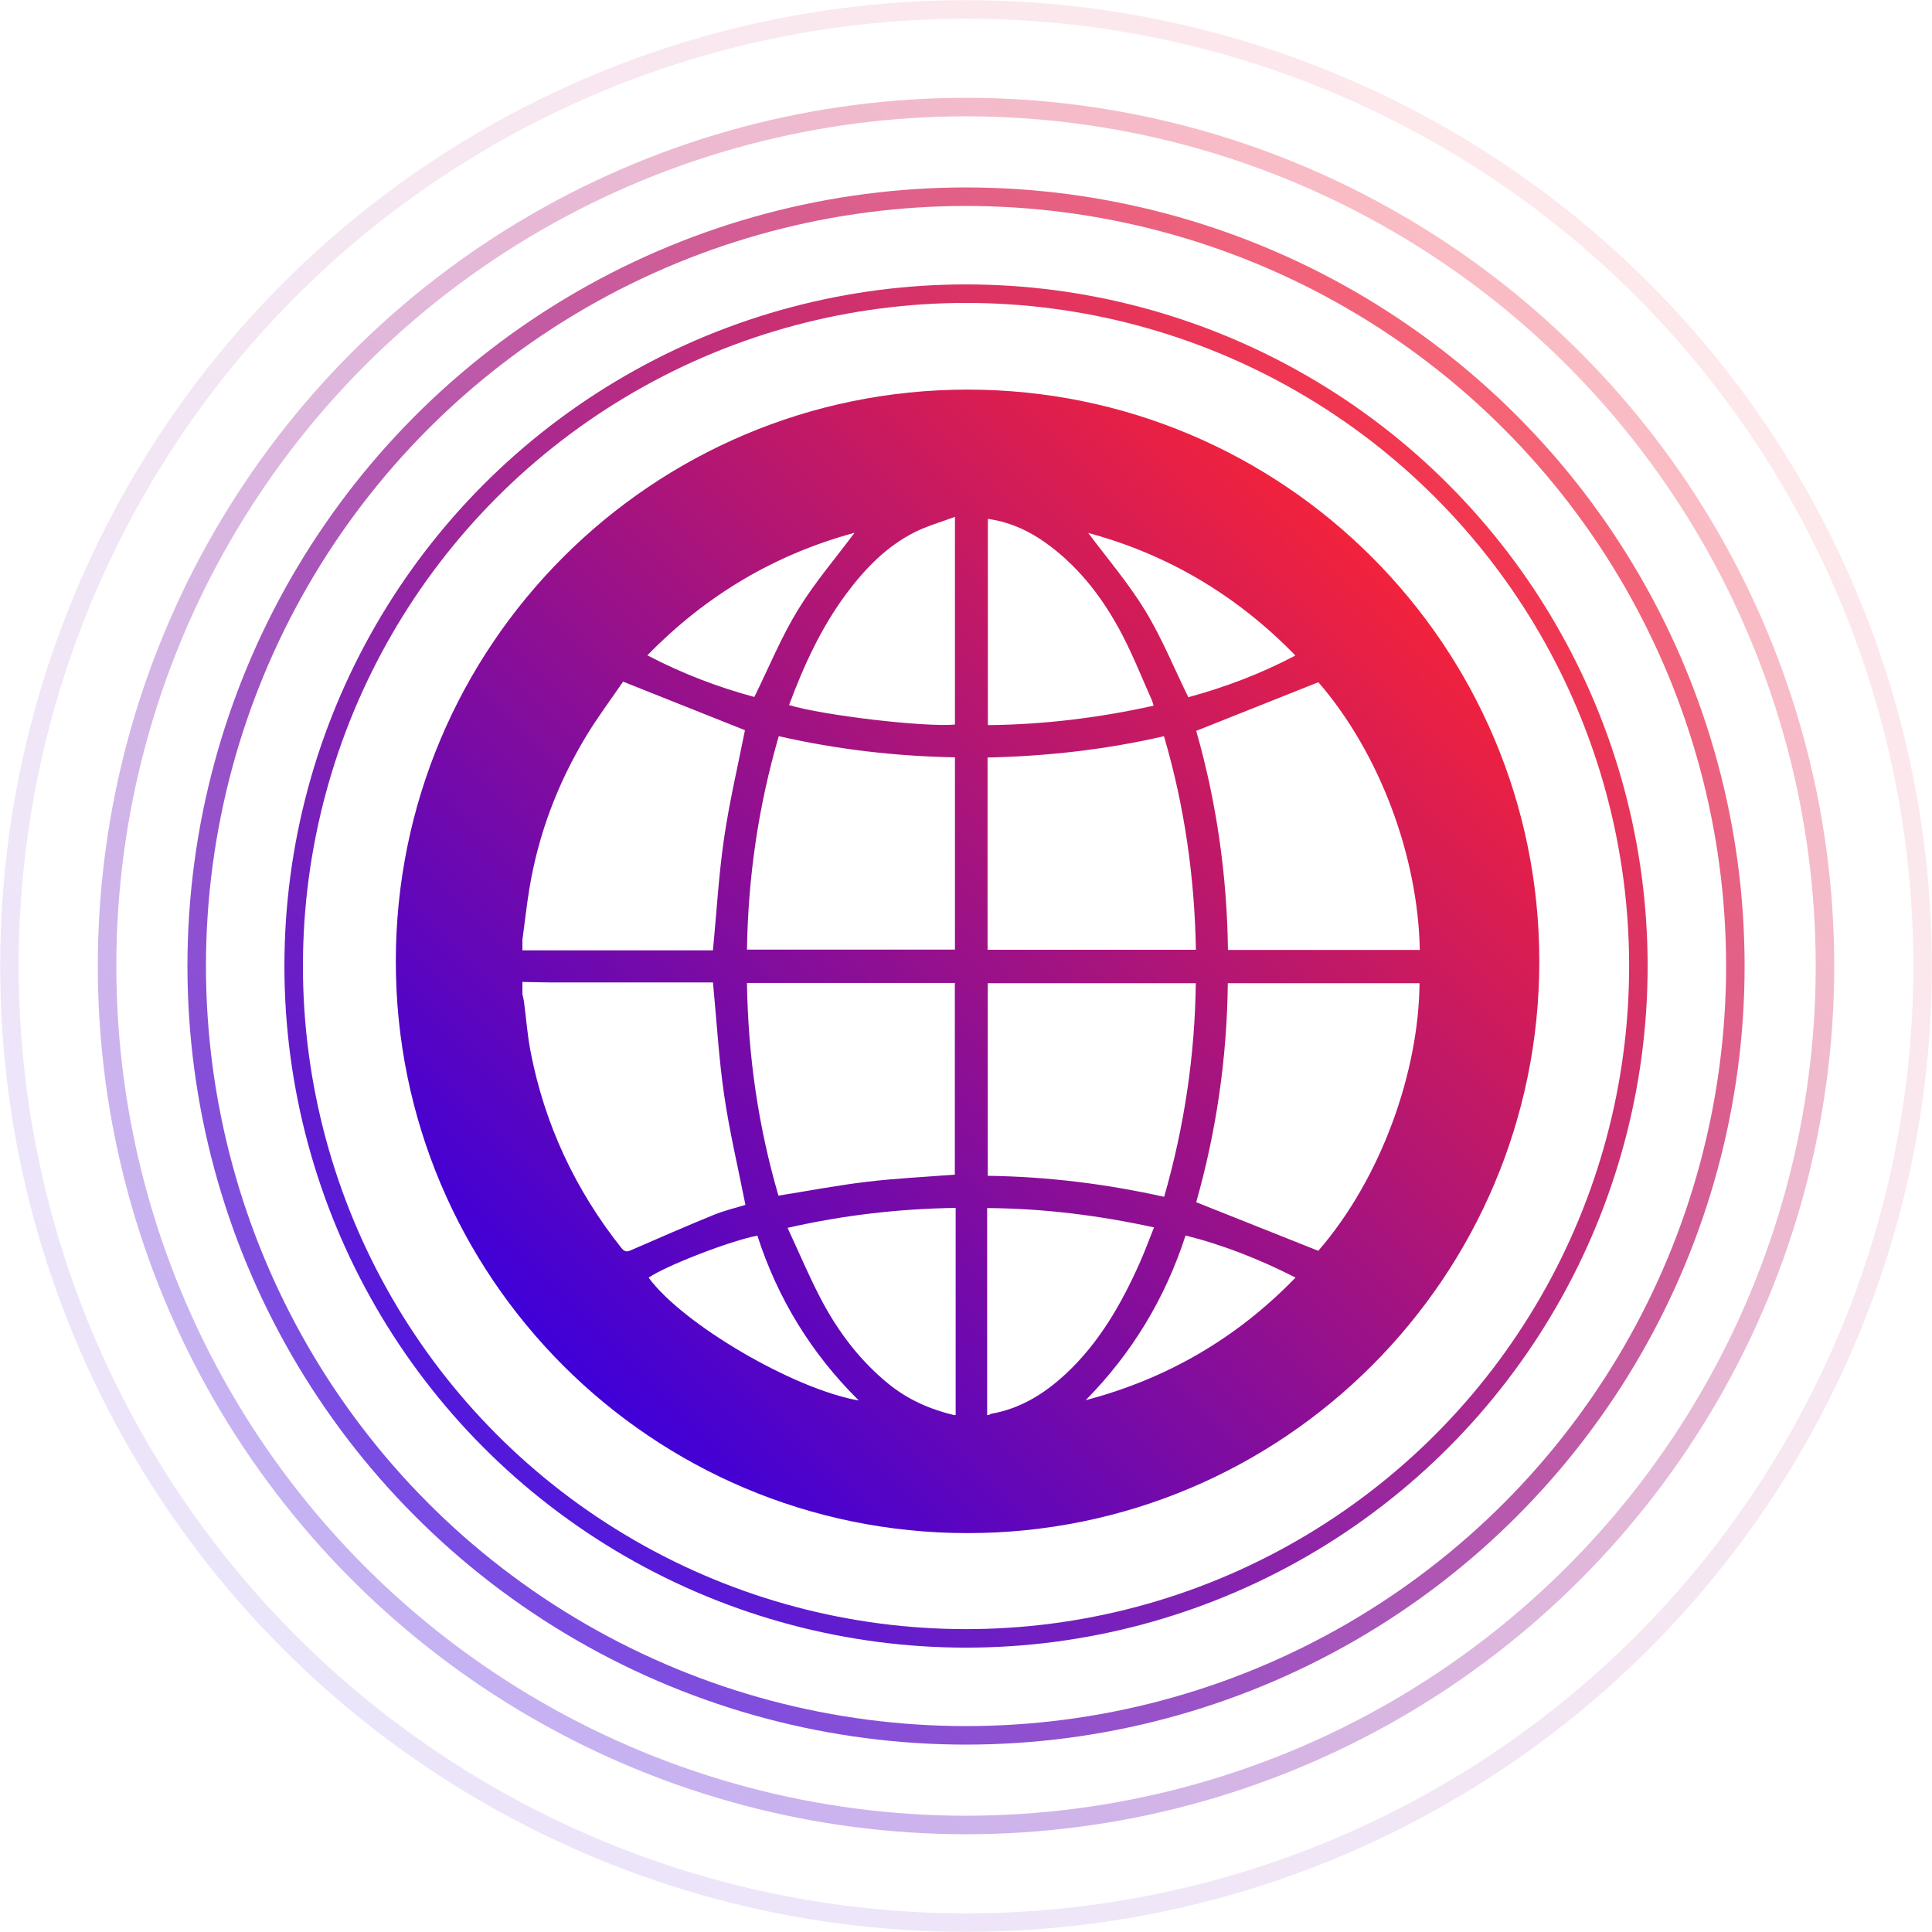
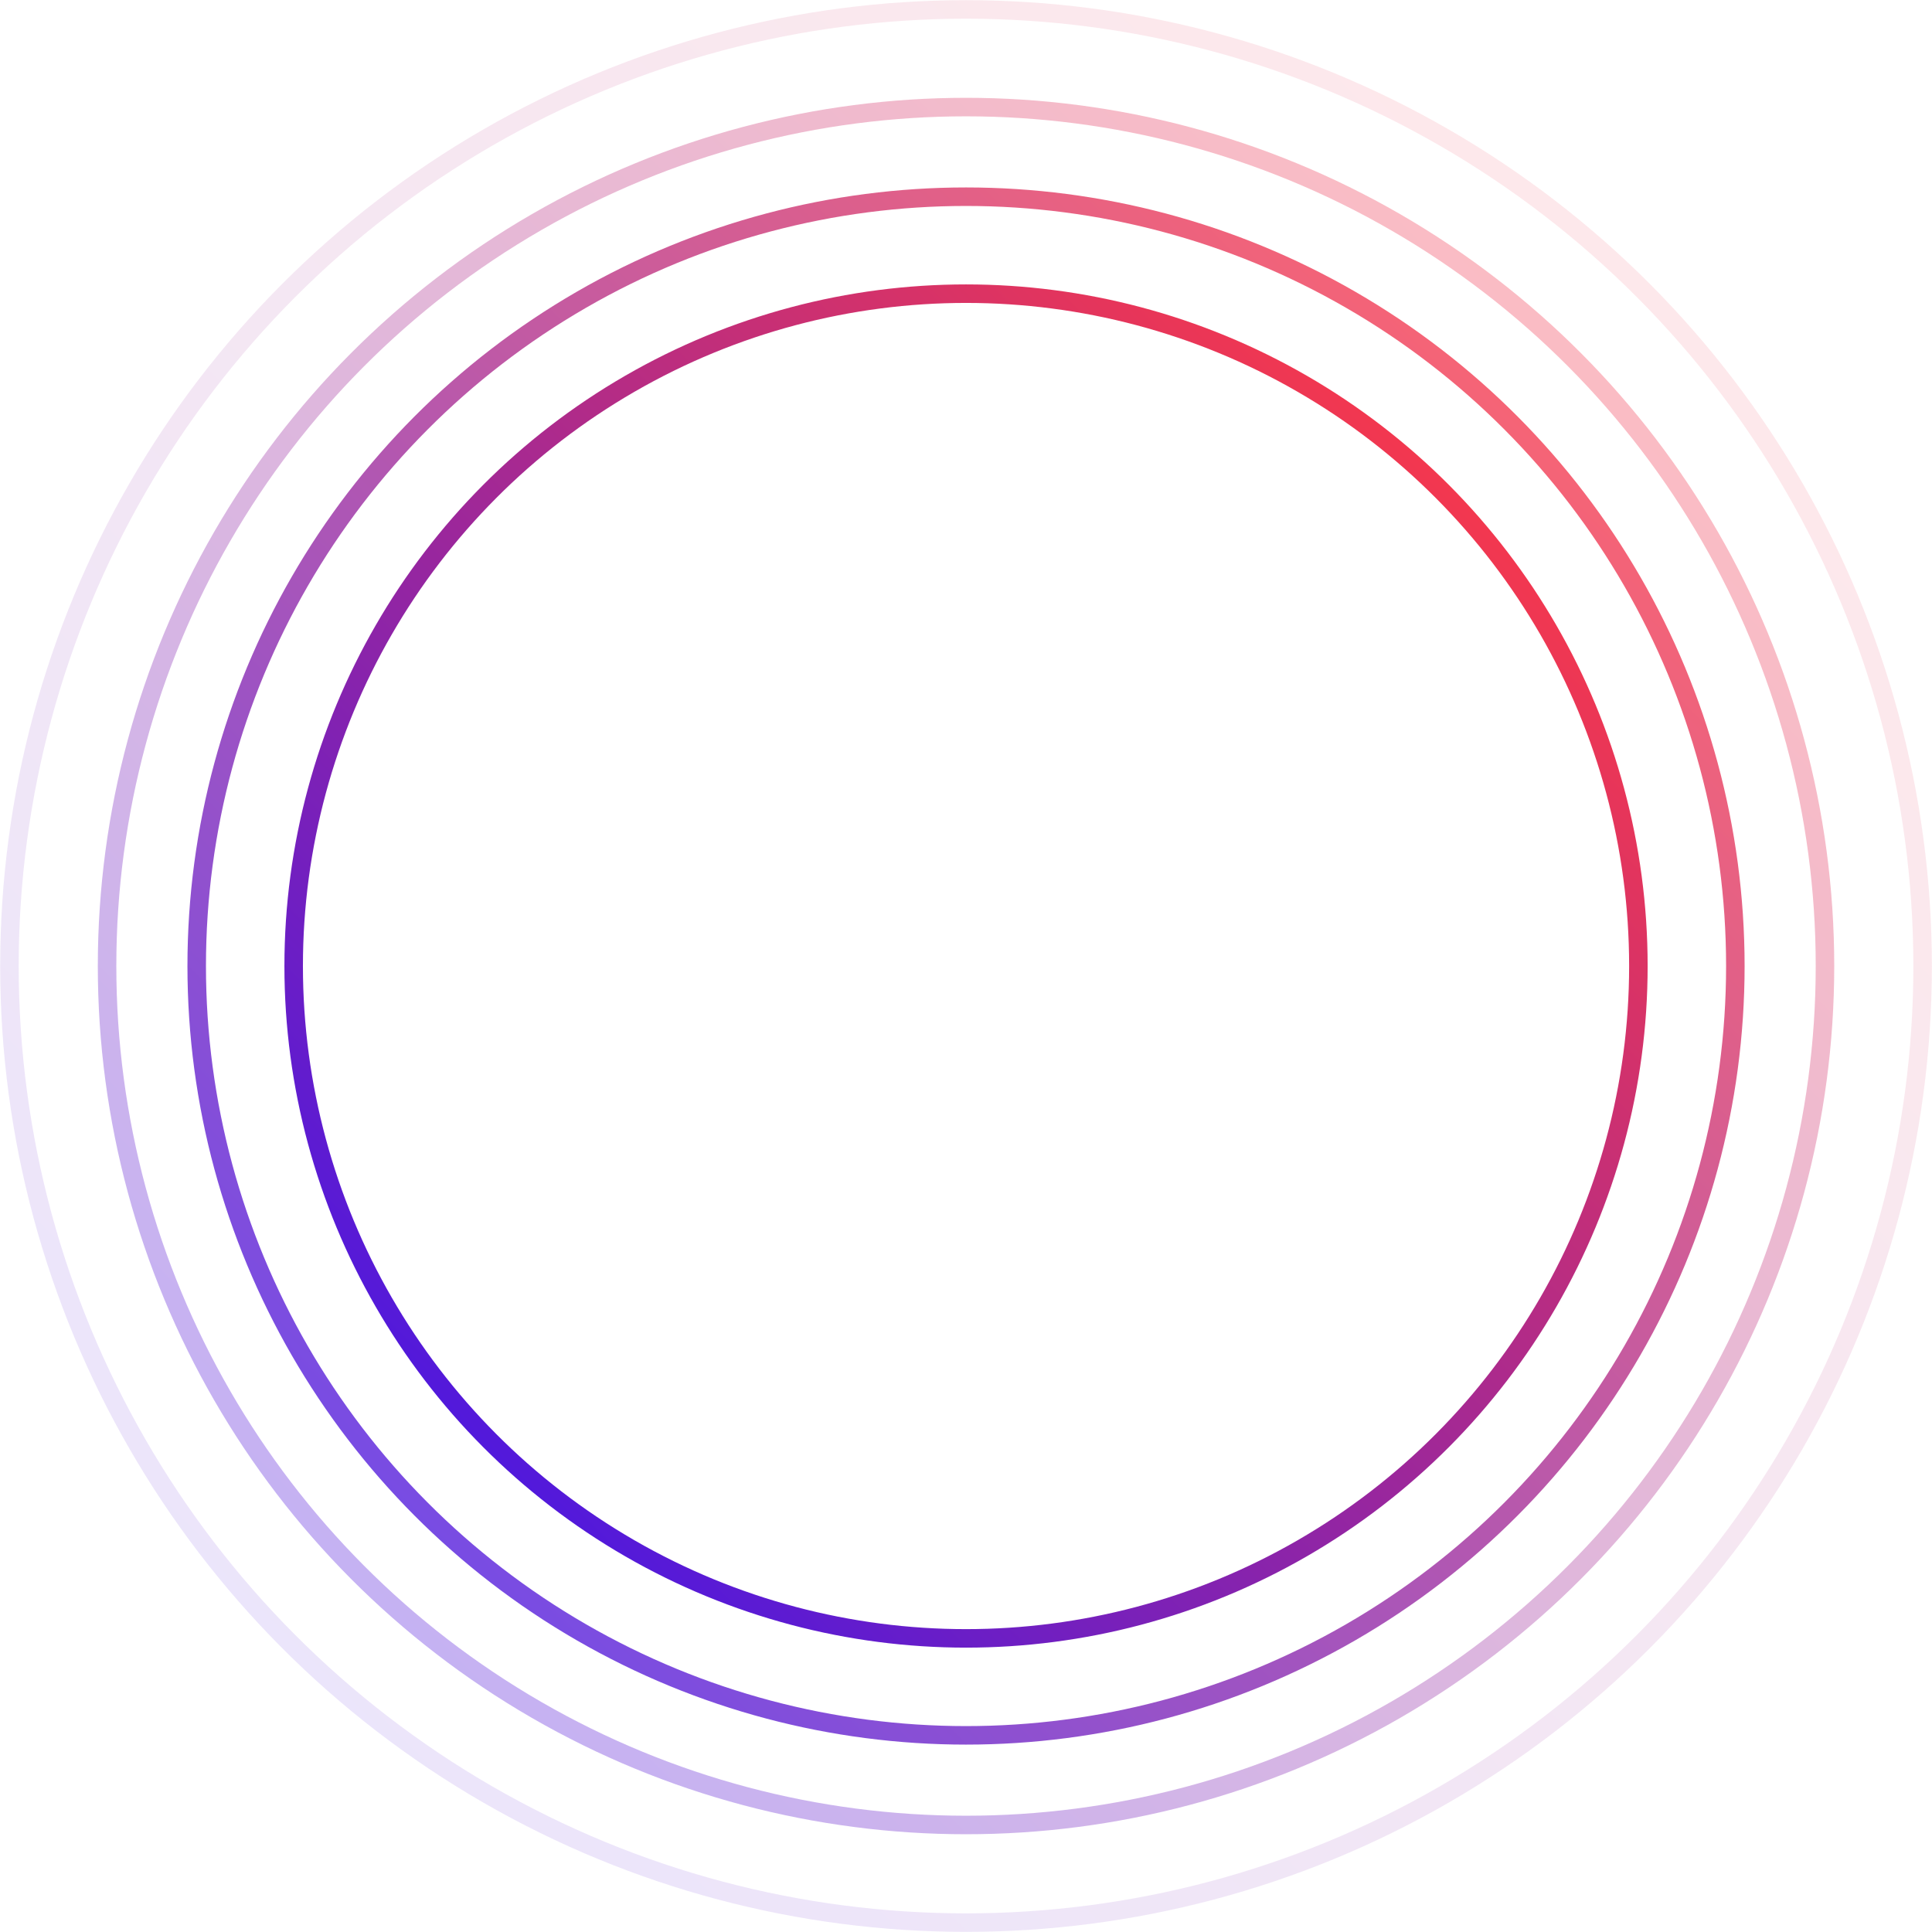
<svg xmlns="http://www.w3.org/2000/svg" xmlns:xlink="http://www.w3.org/1999/xlink" id="Layer_1" viewBox="0 0 376.77 376.77">
  <defs>
    <style>.cls-1{opacity:.3;stroke:url(#ARM_Blue_to_Accent_Red-3);}.cls-1,.cls-2,.cls-3,.cls-4{fill:none;stroke-miterlimit:10;stroke-width:3.61px;}.cls-2{opacity:.7;stroke:url(#ARM_Blue_to_Accent_Red-2);}.cls-5{fill:url(#ARM_Blue_to_Accent_Red-5);}.cls-3{opacity:.1;stroke:url(#ARM_Blue_to_Accent_Red-4);}.cls-4{opacity:.9;stroke:url(#ARM_Blue_to_Accent_Red);}</style>
    <linearGradient id="ARM_Blue_to_Accent_Red" x1="94.37" y1="282.4" x2="282.4" y2="94.37" gradientUnits="userSpaceOnUse">
      <stop offset="0" stop-color="#3f00d8" />
      <stop offset="1" stop-color="#f2223c" />
    </linearGradient>
    <linearGradient id="ARM_Blue_to_Accent_Red-2" x1="81" y1="295.77" x2="295.77" y2="81" xlink:href="#ARM_Blue_to_Accent_Red" />
    <linearGradient id="ARM_Blue_to_Accent_Red-3" x1="68.63" y1="308.14" x2="308.14" y2="68.63" xlink:href="#ARM_Blue_to_Accent_Red" />
    <linearGradient id="ARM_Blue_to_Accent_Red-4" x1="55.17" y1="321.6" x2="321.6" y2="55.17" xlink:href="#ARM_Blue_to_Accent_Red" />
    <linearGradient id="ARM_Blue_to_Accent_Red-5" x1="109.85" y1="266.32" x2="267.53" y2="108.63" xlink:href="#ARM_Blue_to_Accent_Red" />
  </defs>
  <g>
    <circle class="cls-4" cx="188.39" cy="188.39" r="131.12" />
    <circle class="cls-2" cx="188.39" cy="188.39" r="150.03" />
    <circle class="cls-1" cx="188.39" cy="188.39" r="167.51" />
    <circle class="cls-3" cx="188.39" cy="188.39" r="186.55" />
  </g>
-   <path class="cls-5" d="m188.69,75.98c-61.58,0-111.5,49.92-111.5,111.5s49.92,111.5,111.5,111.5,111.5-49.92,111.5-111.5-49.92-111.5-111.5-111.5Zm-10.27,27.79c2.4-1.21,5.04-1.94,7.81-2.98v40.51c-5.96.54-25.73-1.79-32.35-3.8,2.87-7.7,6.25-15.11,11.19-21.74,3.65-4.89,7.83-9.22,13.34-11.99Zm-32.75,81.42c.22-14.19,2.23-27.97,6.2-41.62,11.37,2.58,22.76,3.91,34.36,4.12v37.5h-40.56Zm40.54,6.5v37.38c-5.73.45-11.47.72-17.17,1.4-5.69.68-11.34,1.76-17.23,2.7-3.93-13.46-5.93-27.27-6.14-41.48h40.54Zm-19.56-87.79c-3.66,4.92-7.8,9.73-11.06,15.07-3.24,5.29-5.61,11.12-8.48,16.95-6.94-1.86-13.97-4.51-20.86-8.12,11.5-11.81,25.01-19.73,40.4-23.9Zm-64.77,79.38c.45-3.31.81-6.64,1.35-9.93,1.75-10.62,5.49-20.53,11.04-29.73,2.29-3.79,4.96-7.34,7.24-10.69,8.18,3.26,16.02,6.38,23.77,9.47-1.34,6.79-3.02,13.87-4.07,21.04-1.05,7.18-1.46,14.46-2.17,21.89h-37.16v-2.05Zm19.31,60.11c-9.01-11.36-14.99-24.13-17.73-38.37-.61-3.18-.85-6.43-1.27-9.65-.07-.5-.2-.99-.31-1.49v-2.39c1.82.03,3.64.1,5.46.1,9.98,0,19.95,0,29.93,0h1.77c.72,7.49,1.13,14.77,2.18,21.96,1.04,7.13,2.72,14.17,4.15,21.42-1.9.59-4.12,1.11-6.2,1.96-5.32,2.17-10.58,4.47-15.84,6.76-.84.37-1.37.66-2.14-.31Zm5.3,5.78c3.26-2.29,15.98-7.23,21.21-8.2,3.94,12.2,10.46,22.92,19.78,32.15-12.79-2.24-34.35-14.91-40.99-23.96Zm59.87,26.79h-.34c-4.69-1.13-9.01-3.03-12.78-6.11-5.61-4.58-9.87-10.25-13.19-16.6-2.31-4.42-4.25-9.04-6.46-13.8,10.93-2.48,21.66-3.72,32.78-3.89v40.41Zm90.52-90.71h-37.41c-.18-14.63-2.26-28.99-6.19-42.72,8.01-3.19,15.86-6.32,23.82-9.49,12.07,13.94,19.45,34.16,19.78,52.2Zm-24.25-57.42c-6.85,3.62-13.9,6.24-20.89,8.14-2.8-5.72-5.18-11.6-8.44-16.94-3.26-5.35-7.4-10.16-11.08-15.1,15.39,4.15,28.9,12.08,40.4,23.9Zm-59.97-26.64c4.68.66,8.65,2.64,12.27,5.41,6,4.58,10.42,10.5,13.88,17.11,2.18,4.17,3.92,8.58,5.84,12.88.13.3.2.62.32,1.03-10.68,2.37-21.37,3.68-32.32,3.79v-40.21Zm-.07,46.54c11.54-.27,22.93-1.51,34.4-4.16,4,13.6,5.97,27.42,6.23,41.65h-40.63v-37.5Zm40.61,44.01c-.18,14.12-2.23,27.89-6.17,41.66-11.44-2.55-22.82-3.94-34.4-4.1v-37.56h40.58Zm-25.5,76.32c-4.13,3.81-8.78,6.67-14.42,7.65-.15.03-.29.17-.43.25h-.34v-40.37c11.01.07,21.73,1.42,32.54,3.77-.93,2.33-1.74,4.54-2.69,6.7-3.63,8.17-8,15.85-14.66,22Zm4.04,4.99c8.99-9.15,15.47-19.78,19.46-32.11,7.46,1.88,14.44,4.64,21.45,8.21-11.48,11.84-25.07,19.73-40.9,23.9Zm45.35-29.12c-7.94-3.16-15.79-6.28-23.81-9.48,3.88-13.69,6.01-27.98,6.16-42.71h37.39c-.14,17.15-7.39,37.95-19.74,52.18Z" />
</svg>